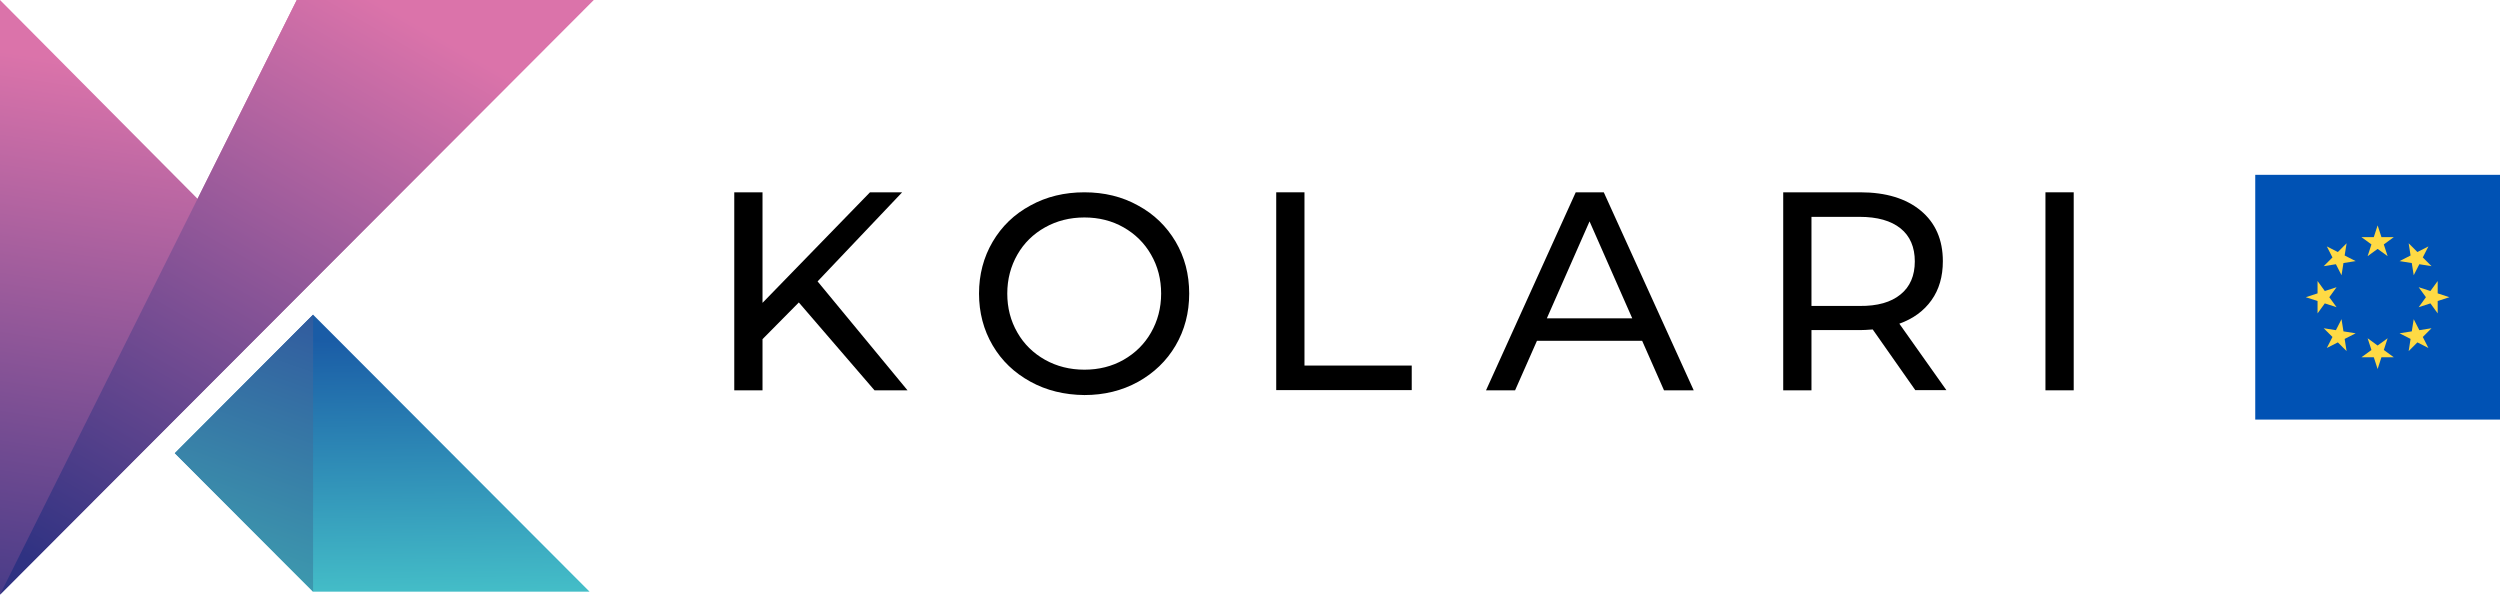
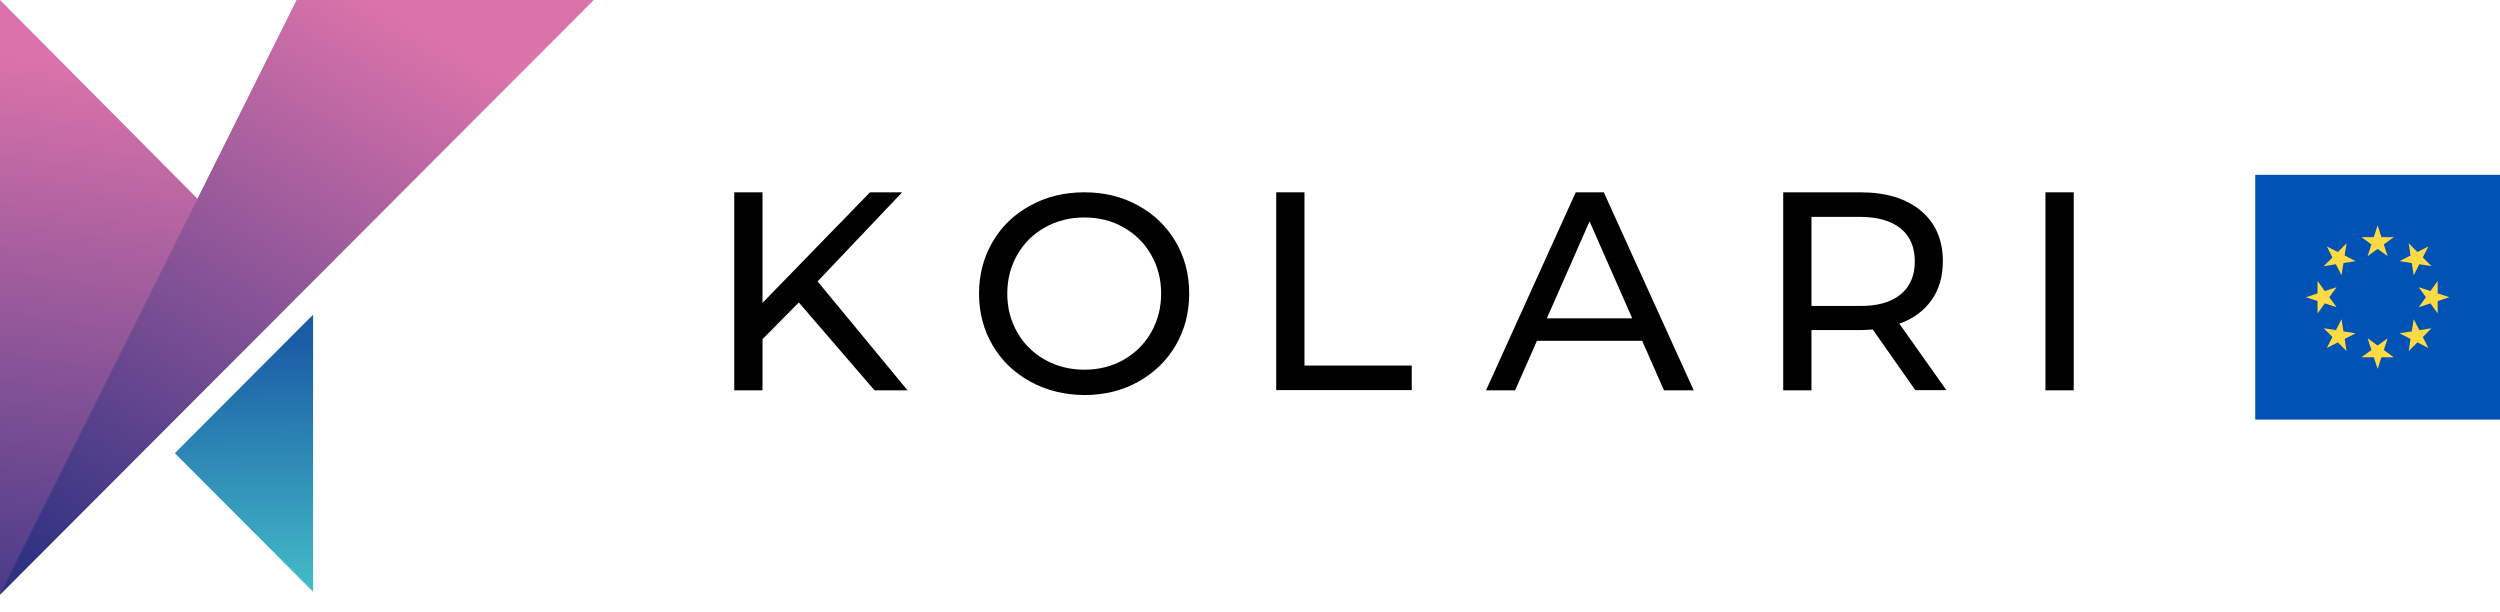
<svg xmlns="http://www.w3.org/2000/svg" fill="none" viewBox="0 0 143 35" height="35" width="143">
  <path fill="black" d="M45.693 17.3L43.616 19.4V22.326H42V11H43.616V17.323L49.763 11H51.603L46.766 16.096L51.91 22.326H50.022L45.693 17.3Z" />
  <path fill="black" d="M58.938 21.83C58.017 21.323 57.298 20.639 56.779 19.754C56.26 18.869 56 17.878 56 16.793C56 15.707 56.26 14.716 56.779 13.831C57.298 12.947 58.017 12.251 58.938 11.755C59.858 11.248 60.884 11 62.029 11C63.161 11 64.188 11.248 65.096 11.755C66.016 12.251 66.724 12.947 67.243 13.82C67.762 14.704 68.022 15.684 68.022 16.793C68.022 17.89 67.762 18.881 67.243 19.766C66.724 20.65 66.004 21.335 65.096 21.842C64.176 22.349 63.149 22.597 62.029 22.597C60.884 22.585 59.858 22.337 58.938 21.83ZM64.27 20.58C64.931 20.202 65.462 19.683 65.839 19.022C66.217 18.362 66.417 17.618 66.417 16.793C66.417 15.979 66.228 15.235 65.839 14.563C65.462 13.902 64.931 13.383 64.27 13.006C63.609 12.628 62.854 12.439 62.029 12.439C61.203 12.439 60.448 12.628 59.775 13.006C59.103 13.383 58.572 13.902 58.194 14.563C57.817 15.223 57.616 15.967 57.616 16.793C57.616 17.607 57.805 18.35 58.194 19.022C58.572 19.683 59.103 20.202 59.775 20.58C60.448 20.957 61.203 21.146 62.029 21.146C62.854 21.146 63.609 20.957 64.27 20.58Z" />
  <path fill="black" d="M73 11H74.616V20.91H80.751V22.314H73V11Z" />
  <path fill="black" d="M93.931 19.494H87.914L86.663 22.326H85L90.132 11H91.736L96.88 22.326H95.181L93.931 19.494ZM93.364 18.208L90.922 12.663L88.48 18.208H93.364Z" />
  <path fill="black" d="M109.562 22.326L107.12 18.845C106.813 18.869 106.577 18.881 106.412 18.881H103.616V22.326H102V11H106.412C107.875 11 109.031 11.354 109.869 12.05C110.707 12.746 111.131 13.713 111.131 14.94C111.131 15.813 110.919 16.557 110.482 17.17C110.046 17.784 109.432 18.232 108.642 18.515L111.332 22.314H109.562V22.326ZM108.713 16.84C109.255 16.403 109.527 15.766 109.527 14.952C109.527 14.138 109.255 13.501 108.713 13.065C108.17 12.628 107.391 12.404 106.365 12.404H103.616V17.5H106.365C107.391 17.512 108.17 17.288 108.713 16.84Z" />
  <path fill="black" d="M117 11H118.616V22.326H117V11Z" />
-   <path fill="url(#paint0_linear_189_3)" d="M10 25.922L17.908 33.844H33.723L17.908 18L10 25.922Z" clip-rule="evenodd" fill-rule="evenodd" />
-   <path fill="url(#paint1_linear_189_3)" d="M17.908 33.844V18L10 25.922L17.908 33.844Z" clip-rule="evenodd" fill-rule="evenodd" />
+   <path fill="url(#paint0_linear_189_3)" d="M10 25.922L17.908 33.844L17.908 18L10 25.922Z" clip-rule="evenodd" fill-rule="evenodd" />
  <path fill="url(#paint2_linear_189_3)" d="M16.976 0L11.301 11.371L0 0V34.013L33.953 0H16.976Z" clip-rule="evenodd" fill-rule="evenodd" />
  <path fill="url(#paint3_linear_189_3)" d="M0 34.013L33.953 0H16.976L0 34.013Z" clip-rule="evenodd" fill-rule="evenodd" />
  <path fill="#0052B4" d="M143 10H129V24H143V10Z" />
  <path fill="#FFDA44" d="M136 12.891L136.219 13.564H136.926L136.354 13.98L136.572 14.652L136 14.237L135.428 14.652L135.646 13.98L135.074 13.564H135.781L136 12.891Z" />
  <path fill="#FFDA44" d="M133.094 14.095L133.725 14.416L134.225 13.916L134.114 14.614L134.744 14.935L134.046 15.046L133.935 15.744L133.614 15.114L132.916 15.225L133.416 14.725L133.094 14.095Z" />
  <path fill="#FFDA44" d="M131.891 17L132.564 16.781L132.564 16.074L132.979 16.646L133.652 16.428L133.236 17L133.652 17.572L132.979 17.354L132.564 17.926V17.218L131.891 17Z" />
  <path fill="#FFDA44" d="M133.094 19.905L133.416 19.275L132.916 18.775L133.614 18.886L133.935 18.256L134.046 18.954L134.744 19.065L134.114 19.386L134.225 20.084L133.725 19.584L133.094 19.905Z" />
  <path fill="#FFDA44" d="M136 21.109L135.781 20.436L135.074 20.436L135.646 20.02L135.428 19.348L136 19.764L136.572 19.348L136.354 20.02L136.926 20.436H136.218L136 21.109Z" />
  <path fill="#FFDA44" d="M138.905 19.905L138.275 19.584L137.775 20.084L137.885 19.386L137.255 19.065L137.954 18.954L138.064 18.256L138.386 18.886L139.084 18.775L138.584 19.275L138.905 19.905Z" />
  <path fill="#FFDA44" d="M140.108 17L139.436 17.218V17.926L139.02 17.354L138.348 17.572L138.763 17L138.348 16.428L139.02 16.646L139.436 16.074V16.781L140.108 17Z" />
  <path fill="#FFDA44" d="M138.905 14.095L138.584 14.725L139.084 15.225L138.386 15.114L138.064 15.744L137.954 15.046L137.255 14.935L137.885 14.614L137.775 13.916L138.275 14.416L138.905 14.095Z" />
  <defs>
    <linearGradient gradientUnits="userSpaceOnUse" y2="35.212" x2="21.924" y1="18.367" x1="21.729" id="paint0_linear_189_3">
      <stop stop-color="#1A5CA6" offset="0.059" />
      <stop stop-color="#46C2C9" offset="0.965" />
    </linearGradient>
    <linearGradient gradientUnits="userSpaceOnUse" y2="41.191" x2="9.981" y1="14.282" x1="19.431" id="paint1_linear_189_3">
      <stop stop-color="#2E4A9A" />
      <stop stop-color="#44C0B8" offset="1" />
    </linearGradient>
    <linearGradient gradientUnits="userSpaceOnUse" y2="3.784" x2="16.415" y1="41.179" x1="10.838" id="paint2_linear_189_3">
      <stop stop-color="#2F3282" />
      <stop stop-color="#DB73AA" offset="0.959" />
    </linearGradient>
    <linearGradient gradientUnits="userSpaceOnUse" y2="0.463" x2="25.206" y1="34.331" x1="5.639" id="paint3_linear_189_3">
      <stop stop-color="#2F3282" />
      <stop stop-color="#DB73AA" offset="0.963" />
    </linearGradient>
  </defs>
</svg>